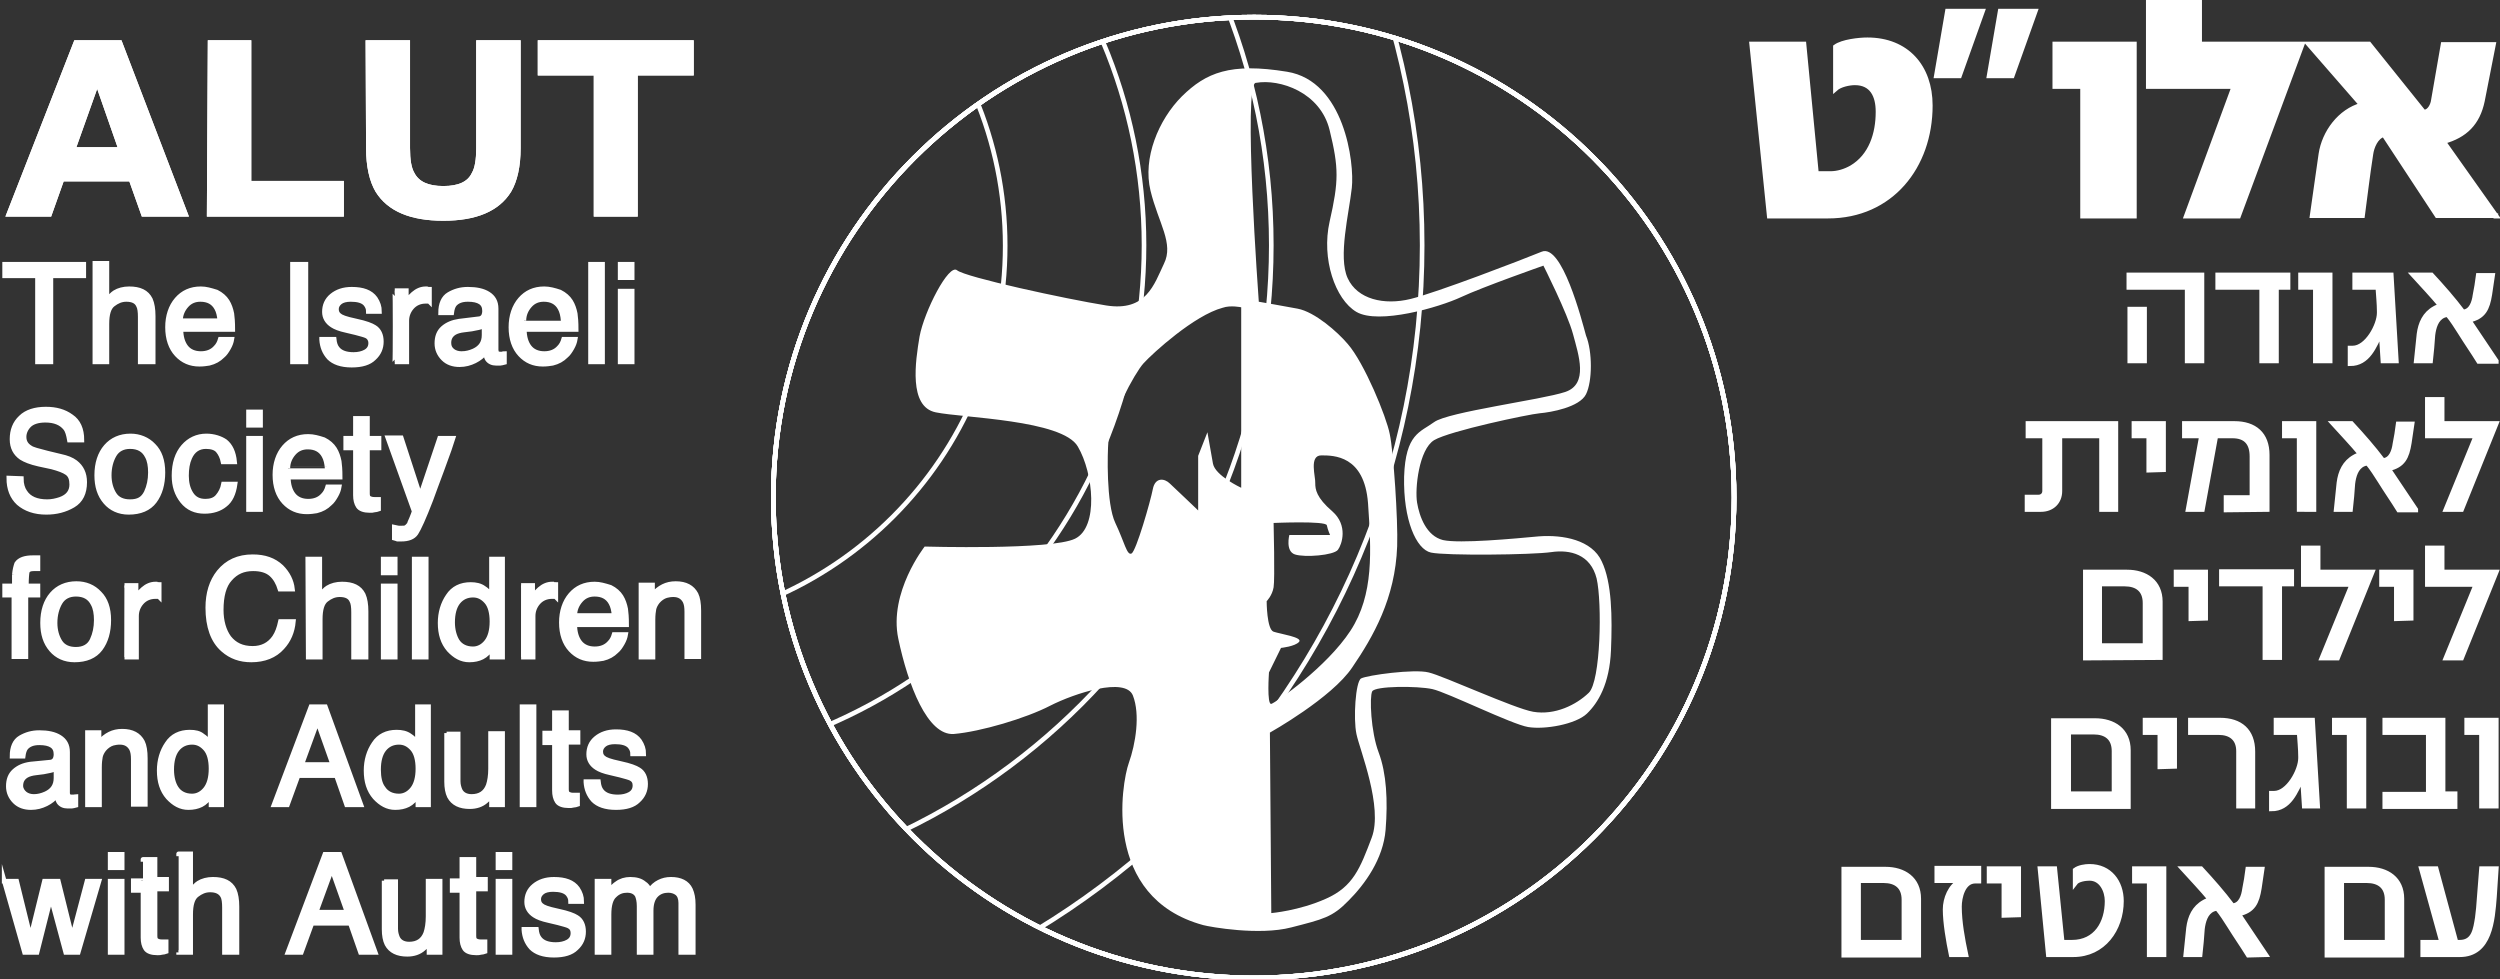
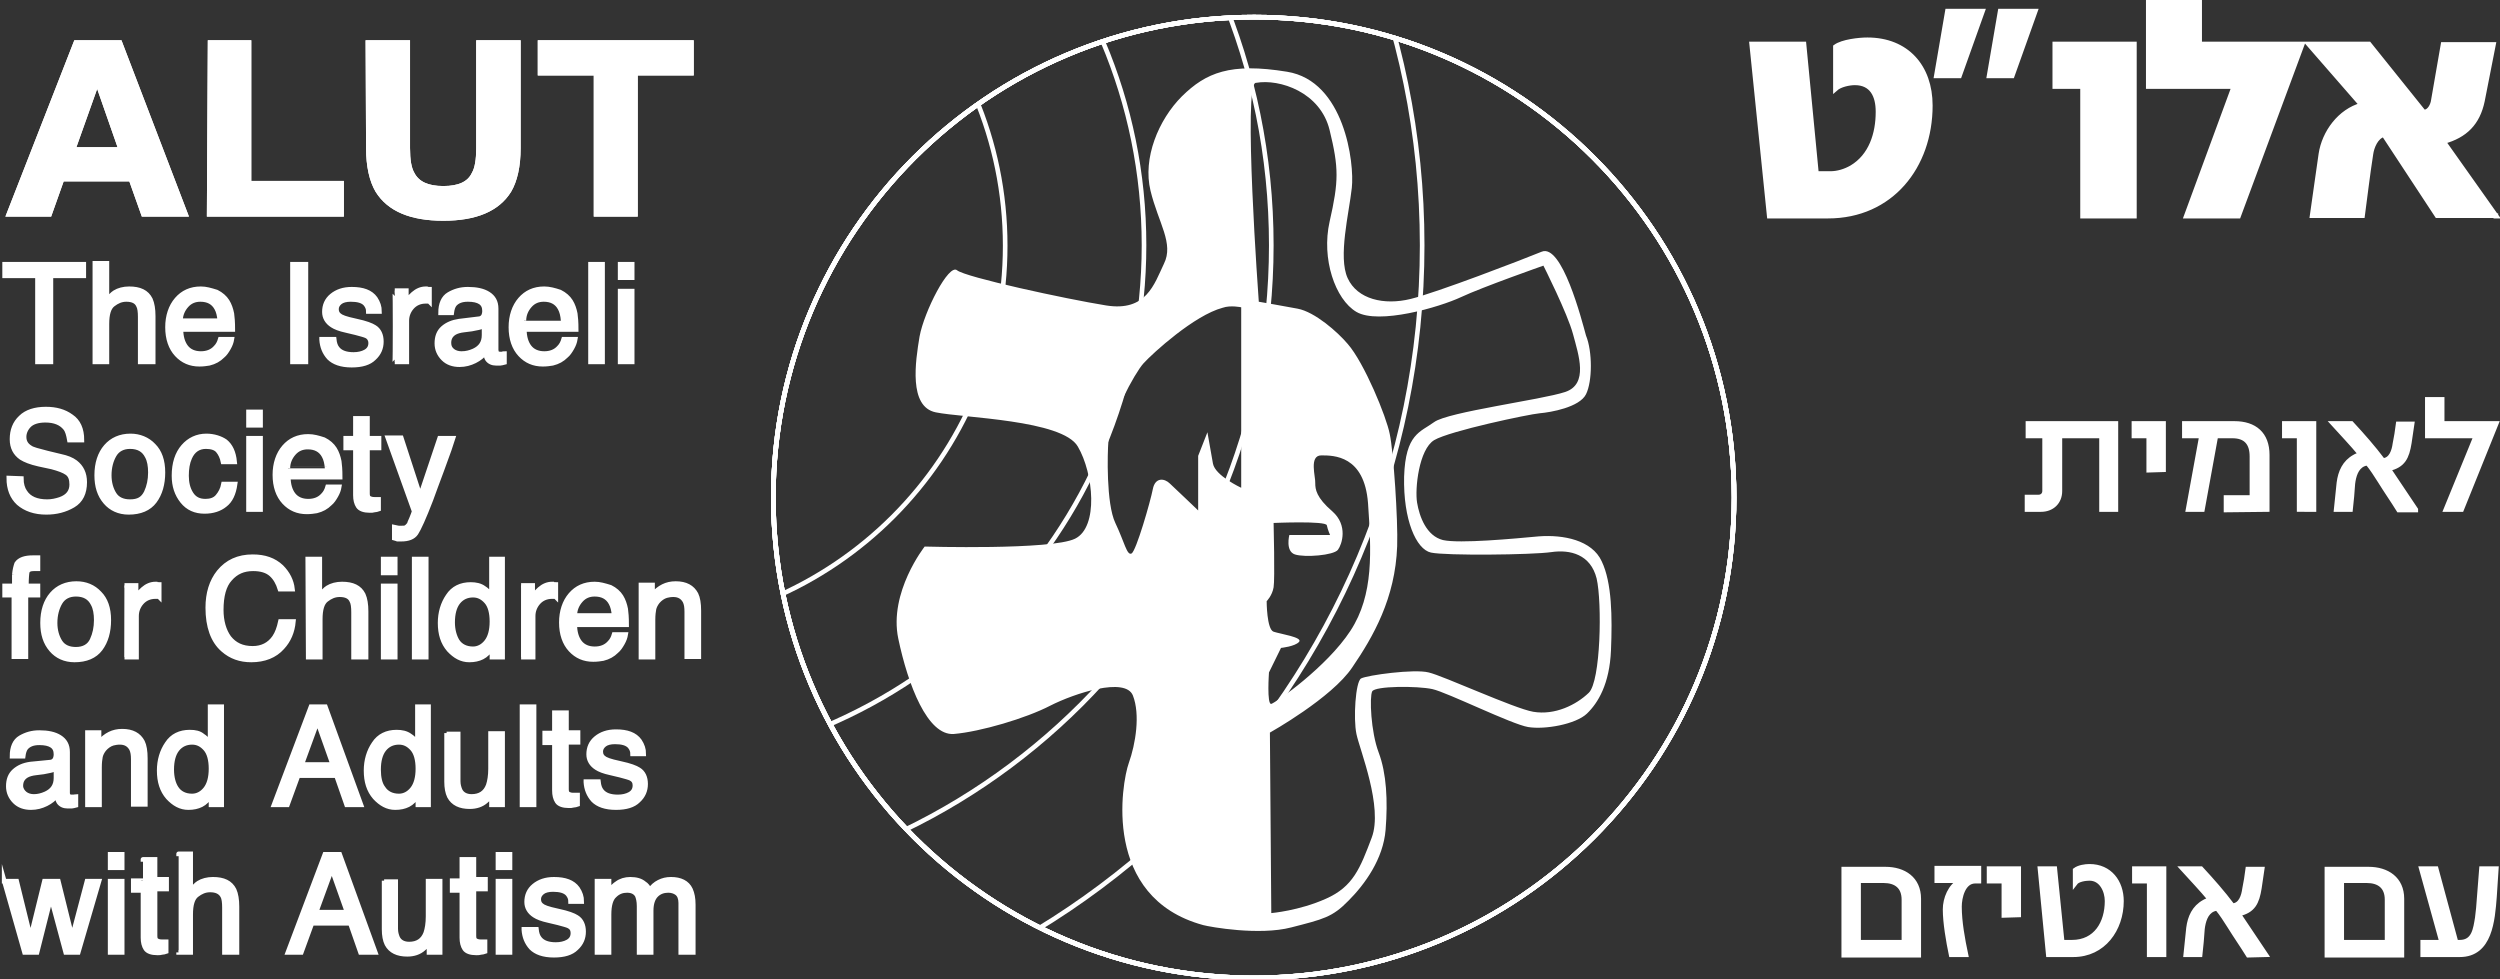
<svg xmlns="http://www.w3.org/2000/svg" xmlns:xlink="http://www.w3.org/1999/xlink" id="Layer_1" x="0px" y="0px" viewBox="0 0 540.2 211.6" style="enable-background:new 0 0 540.2 211.6;" xml:space="preserve">
  <rect x="0" y="0" width="540.2" height="211.6" fill="#333333" stroke="none" />
  <style type="text/css">
	.st0{fill:#FFFFFF;stroke:#FFFFFF;stroke-miterlimit:10;}
	.st1{fill:#FFFFFF;stroke:#FFFFFF;stroke-miterlimit:11.797;}
	.st2{clip-path:url(#SVGID_2_);fill:none;stroke:#FFFFFF;stroke-miterlimit:10;}
	.st3{clip-path:url(#SVGID_4_);fill:none;stroke:#FFFFFF;stroke-miterlimit:10;}
	.st4{clip-path:url(#SVGID_6_);fill:none;stroke:#FFFFFF;stroke-miterlimit:10;}
	.st5{clip-path:url(#SVGID_8_);fill:none;stroke:#FFFFFF;stroke-miterlimit:10;}
	.st6{clip-path:url(#SVGID_10_);fill:none;stroke:#FFFFFF;stroke-miterlimit:10;}
	.st7{fill:#FFFFFF;}
</style>
  <g>
    <g>
      <path class="st0" d="M539.4,187.7h-3.2l-0.5,6.4c-0.1,1.4-0.2,2.8-0.4,4.2c-0.4,2.4-0.7,5.3-3.8,5.3h-0.8l-4.3-15.9h-3.2l4.4,15.9    h-4.1v2.7h8c6.6,0,7.1-7.5,7.5-12.5L539.4,187.7z M515.8,203.6h-9.8v-13.3h5.4c2.7,0,4.4,1.3,4.4,4.1V203.6z M519,206.3v-12.1    c0-4.3-3.2-6.4-7.2-6.4h-9v18.6H519V206.3z M489.6,206.3l-5.9-8.8c3.2-0.7,4-2.5,4.5-5.6c0.2-1.4,0.4-2.8,0.6-4.1h-3.1    c-0.2,1.5-0.4,2.9-0.7,4.3c-0.2,1.5-0.8,3.5-2.6,3.6c-2.1-2.8-4.4-5.4-6.8-8h-4c2,2.2,4.1,4.4,6,6.7c-0.4,0.1-1,0.3-1.3,0.5    c-2.2,1.2-3.1,3.3-3.4,5.6c-0.2,1.9-0.4,3.9-0.6,5.8h3.1c0.2-1.9,0.4-3.8,0.5-5.6c0.2-1.6,0.7-3.5,2.3-4.2    c0.2-0.1,0.6-0.2,0.9-0.2c1,1.2,1.8,2.5,2.7,3.9c1.3,2.1,2.7,4.1,4,6.2L489.6,206.3L489.6,206.3z M467.6,206.3v-18.6h-6.4v2.7h3.2    v15.9L467.6,206.3L467.6,206.3z M458.4,194.7c0-4.1-2.5-7.5-6.9-7.5c-0.9,0-2.3,0.2-3.1,0.8v2.8c0.6-0.8,2.3-1,3.1-1    c2.6,0,3.8,2.7,3.8,4.9c0,4.7-2.4,8.9-7.6,8.9h-2.1l-1.6-15.9h-3.2l1.8,18.6h5.4C454.5,206.3,458.4,200.8,458.4,194.7     M436.2,197.7v-10h-6.4v2.7h3.2v7.4L436.2,197.7L436.2,197.7z M427.6,190.3v-2.7h-9.1v2.7h5.1c-2.2,1.1-3.3,3.9-3.3,6.2    c0,2.9,0.7,6.9,1.3,9.8h3.2c-0.7-3.3-1.4-7.1-1.4-10.4c0-2,0.8-5.5,3.4-5.5h0.8V190.3z M411.4,203.6h-9.8v-13.3h5.4    c2.7,0,4.4,1.3,4.4,4.1V203.6z M414.6,206.3v-12.1c0-4.3-3.2-6.4-7.2-6.4h-9v18.6h16.2V206.3z" />
-       <path class="st0" d="M539.4,174.2v-18.6H533v2.7h3.2v15.9L539.4,174.2L539.4,174.2z M530.5,174.2v-2.7h-2.6v-15.9h-12.6v2.7h9.4    v13.3h-9.4v2.7h15.2V174.2z M510.8,174.2v-18.6h-6.4v2.7h3.2v15.9L510.8,174.2L510.8,174.2z M500.8,174.2l-1.1-18.6h-7.9v2.7h5    c0.1,1.7,0.3,3.5,0.3,5.2v0.3c0,2.7-2.7,7.6-5.7,7.6h-0.6v3.4c3.9,0,5.3-3.8,6.7-6.8l0.4,6.2L500.8,174.2L500.8,174.2z     M486.8,174.2v-11.8c0-4.5-2.7-6.8-7.1-6.8h-6.4v2.7h6.1c2.6,0,4.3,1.3,4.3,4v11.9L486.8,174.2L486.8,174.2z M469.9,165.6v-10    h-6.4v2.7h3.2v7.4L469.9,165.6L469.9,165.6z M456.8,171.5H447v-13.3h5.4c2.7,0,4.4,1.3,4.4,4.1V171.5z M459.9,174.2v-12.1    c0-4.3-3.2-6.4-7.2-6.4h-9v18.6h16.2V174.2z" />
-       <path class="st0" d="M539.4,123.6h-11.7v-5.2h-3.2v7.9H535l-6.5,15.9h3.4L539.4,123.6z M521,133.6v-10h-6.4v2.7h3.2v7.4L521,133.6    L521,133.6z M512.6,123.6h-11.7v-5.2h-3.2v7.9h10.5l-6.5,15.9h3.4L512.6,123.6z M495.2,126.2v-2.7H480v2.7h9.4v15.9h3.2v-15.9    H495.2z M476.6,133.6v-10h-6.4v2.7h3.2v7.4L476.6,133.6L476.6,133.6z M463.5,139.5h-9.8v-13.3h5.4c2.7,0,4.4,1.3,4.4,4.1V139.5z     M466.8,142.1V130c0-4.3-3.2-6.4-7.2-6.4h-9v18.6L466.8,142.1L466.8,142.1z" />
      <path class="st0" d="M539.4,91.5h-11.7v-5.2h-3.2v7.9H535l-6.5,15.9h3.4L539.4,91.5z M522,110.1l-5.9-8.8c3.2-0.7,4-2.5,4.5-5.6    c0.2-1.4,0.4-2.8,0.6-4.1h-3c-0.2,1.5-0.4,2.9-0.7,4.3c-0.2,1.5-0.8,3.5-2.6,3.6c-2.1-2.8-4.4-5.4-6.8-8h-4c2,2.2,4.1,4.4,6,6.7    c-0.4,0.1-1,0.3-1.3,0.5c-2.2,1.2-3.1,3.3-3.4,5.6c-0.2,1.9-0.4,3.9-0.6,5.8h3.1c0.2-1.9,0.4-3.8,0.5-5.6c0.2-1.6,0.7-3.5,2.3-4.2    c0.2-0.1,0.6-0.2,0.9-0.2c1,1.2,1.8,2.5,2.7,3.9c1.3,2.1,2.7,4.1,4,6.2h3.7V110.1z M500,110.1V91.5h-6.4v2.7h3.2v15.9    C496.9,110.1,500,110.1,500,110.1z M489.9,110.1V98.3c0-4.5-2.7-6.8-7.1-6.8H472v2.7h3.7l-2.9,15.9h3.1l2.9-15.9h3.6    c2.9,0,4.2,1.6,4.2,4.4v8.9H481v2.7L489.9,110.1L489.9,110.1z M467.5,101.5v-10h-6.4v2.7h3.2v7.4L467.5,101.5L467.5,101.5z     M457.2,110.1V91.5h-19v2.7h3.6v11.9c0,0.8-0.6,1.3-1.3,1.3H438v2.7h3c2.4,0,4.1-1.6,4.1-4V94.2h9v15.9H457.2z" />
-       <path class="st0" d="M539.4,78l-5.9-8.8c3.2-0.7,4-2.5,4.5-5.6c0.2-1.4,0.4-2.8,0.6-4.1h-3.1c-0.2,1.5-0.4,2.9-0.7,4.3    c-0.2,1.5-0.8,3.5-2.6,3.6c-2.1-2.8-4.4-5.4-6.8-8h-4c2,2.2,4.1,4.4,6,6.7c-0.4,0.1-1,0.3-1.3,0.5c-2.2,1.2-3.1,3.3-3.4,5.6    c-0.2,1.9-0.4,3.9-0.6,5.8h3.1c0.2-1.9,0.4-3.8,0.5-5.6c0.2-1.6,0.7-3.5,2.3-4.2c0.2-0.1,0.6-0.2,0.9-0.2c1,1.2,1.8,2.5,2.7,3.9    c1.3,2.1,2.7,4.1,4,6.2h3.8V78z M517.8,78l-1.1-18.6h-7.9v2.7h5c0.1,1.7,0.3,3.5,0.3,5.2v0.3c0,2.7-2.7,7.6-5.7,7.6h-0.6v3.4    c3.9,0,5.3-3.8,6.7-6.8l0.4,6.2H517.8z M503.5,78V59.4h-6.4v2.7h3.2V78H503.5z M494.4,62.1v-2.7h-15.2v2.7h9.5V78h3.2V62.1H494.4z     M463.4,66.8h-3.2V78h3.2V66.8z M475.8,78V59.4H460v2.7h12.6V78H475.8z" />
      <path class="st0" d="M539.4,46.7L528,30.6c4.7-1.3,7.4-4,8.4-8.8c0.8-4.1,1.6-8.1,2.4-12.2h-10.9l-2.1,12.1    c-0.1,0.9-0.8,2.5-2,2.5h-0.1L511.9,9.5h-13.1l11.5,13.2c-4.7,1.3-8.1,5.9-8.8,10.6c-0.6,4.5-1.3,8.8-1.9,13.3h10.9    c0.6-4.5,1.1-8.8,1.8-13.3c0.2-1.5,1.1-3.8,2.8-4.2l11.5,17.5h12.7V46.7z M497.5,9.5h-22.2V0.3h-11.1v18.4h18.5l-10.3,28h11.3    L497.5,9.5z M461.2,46.7V9.5H444v9.2h6v28H461.2z M428.4,2.4h-7.6l-2.4,14h5L428.4,2.4z M439.8,2.4h-7.6l-2.4,14h5L439.8,2.4z     M417.1,22.8c0-8.4-5.1-14.2-13.6-14.2c-1.8,0-5.4,0.4-6.9,1.5v9.1c1-0.9,3-1.3,4.2-1.3c3.7,0,5,2.8,5,6.2v0.1    c0,4.7-1.5,9.5-5.7,12c-1.4,0.8-3,1.3-4.6,1.3h-3l-2.7-28h-11.3l3.8,37.2H395C408.6,46.7,417.1,36,417.1,22.8" />
      <path class="st0" d="M129,205.8h2.6v-8.2c0-2,0.4-3.4,1.2-4.1c0.8-0.8,1.7-1.1,2.7-1.1c1.1,0,1.8,0.4,2.2,1.1    c0.2,0.5,0.4,1.2,0.4,2.3v10h2.6v-9c0-1.6,0.4-2.7,1.1-3.4c0.7-0.7,1.6-1,2.6-1c0.7,0,1.4,0.2,1.9,0.6c0.5,0.4,0.8,1.1,0.8,2.1    v10.7h2.7v-10.3c0-1.4-0.2-2.4-0.6-3.3c-0.7-1.5-2.2-2.2-4.2-2.2c-1,0-1.8,0.2-2.6,0.6c-0.8,0.4-1.5,1-2,1.8    c-0.3-0.7-0.7-1.2-1.2-1.5c-0.7-0.6-1.7-0.9-3-0.9c-1.1,0-2.1,0.3-2.9,0.9c-0.5,0.3-1.1,0.9-1.7,1.7v-2.2H129V205.8z M113.2,200.9    c0.1,1.5,0.6,2.8,1.6,3.9c1,1,2.6,1.6,4.9,1.6c2.2,0,3.8-0.5,4.8-1.5c1.1-1,1.6-2.2,1.6-3.6c0-1.4-0.5-2.5-1.5-3.1    c-0.6-0.4-1.9-0.9-3.8-1.3l-1.7-0.4c-0.8-0.2-1.3-0.4-1.7-0.6c-0.7-0.4-1-0.9-1-1.6c0-0.6,0.3-1.1,0.8-1.5s1.3-0.6,2.3-0.6    c1.5,0,2.6,0.3,3.2,1c0.4,0.5,0.6,1,0.6,1.6h2.4c0-1-0.3-1.9-0.9-2.8c-1-1.4-2.7-2-5.1-2c-1.8,0-3.2,0.5-4.3,1.4    c-1.1,0.9-1.6,2.1-1.6,3.5c0,1.2,0.6,2.2,1.7,2.9c0.6,0.4,1.6,0.8,3,1.1l2.1,0.5c1.1,0.3,1.9,0.5,2.3,0.7c0.6,0.3,0.9,0.8,0.9,1.5    c0,0.9-0.4,1.5-1.1,1.9s-1.6,0.6-2.6,0.6c-1.6,0-2.8-0.4-3.5-1.3c-0.4-0.5-0.6-1.1-0.7-2h-2.7V200.9z M107.6,187.5h2.6v-2.9h-2.6    V187.5z M107.6,205.8h2.6v-15.4h-2.6V205.8z M99.8,190.3h-2.1v2.1h2.1v10.2c0,1,0.2,1.8,0.6,2.4c0.4,0.6,1.3,0.9,2.5,0.9    c0.4,0,0.7,0,1-0.1c0.3,0,0.6-0.1,0.9-0.2v-2.1c-0.2,0-0.4,0-0.5,0s-0.3,0-0.4,0c-0.5,0-0.8-0.1-1-0.2c-0.4-0.2-0.5-0.5-0.5-1.1    v-10.1h2.5V190h-2.5v-4.3h-2.6V190.3z M83,190.3v10.5c0,1.3,0.2,2.4,0.6,3.2c0.8,1.5,2.3,2.2,4.4,2.2c1.4,0,2.6-0.4,3.5-1.2    c0.5-0.4,0.9-0.9,1.2-1.5v2.3h2.4v-15.4h-2.6v7.6c0,1.5-0.2,2.7-0.5,3.6c-0.6,1.6-1.8,2.4-3.6,2.4c-1.2,0-2.1-0.5-2.5-1.4    c-0.2-0.5-0.4-1.1-0.4-1.9v-10.2H83V190.3z M62.2,205.8h2.9l2.3-6.3h8.3l2.2,6.3h3.2l-7.7-21.2h-3.2L62.2,205.8z M68.3,197.1    l3.4-9.3l3.3,9.3H68.3z M38.6,205.8h2.6v-8.2c0-2.1,0.4-3.5,1.3-4.2c0.9-0.7,1.8-1.1,2.9-1.1c1.3,0,2.2,0.4,2.7,1.3    c0.3,0.5,0.4,1.4,0.4,2.5v9.7h2.7v-9.9c0-1.5-0.2-2.7-0.6-3.6c-0.8-1.6-2.3-2.3-4.6-2.3c-1.2,0-2.3,0.3-3.1,0.8    c-0.5,0.3-1,0.9-1.7,1.6v-7.9h-2.6C38.6,184.5,38.6,205.8,38.6,205.8z M30.9,190.3h-2.1v2.1h2.1v10.2c0,1,0.2,1.8,0.6,2.4    c0.4,0.6,1.3,0.9,2.5,0.9c0.4,0,0.7,0,1-0.1c0.3,0,0.6-0.1,0.9-0.2v-2.1c-0.2,0-0.4,0-0.5,0s-0.3,0-0.4,0c-0.5,0-0.8-0.1-1-0.2    c-0.4-0.2-0.5-0.5-0.5-1.1v-10.1H36V190h-2.5v-4.3h-2.6C30.9,185.7,30.9,190.3,30.9,190.3z M23.8,187.5h2.6v-2.9h-2.6V187.5z     M23.8,205.8h2.6v-15.4h-2.6V205.8z M0.9,190.3l4.4,15.5H8l3-11.9l3.2,11.9h2.7l4.5-15.4h-2.6l-3.2,12.1l-3-12.1H9.6l-3,12.2    l-3-12.2H0.9V190.3z" />
      <path class="st0" d="M126.6,169c0.1,1.5,0.6,2.8,1.6,3.9c1,1,2.6,1.6,4.9,1.6c2.2,0,3.8-0.5,4.8-1.5c1.1-1,1.6-2.2,1.6-3.6    c0-1.4-0.5-2.5-1.5-3.1c-0.6-0.4-1.9-0.9-3.8-1.3l-1.7-0.4c-0.8-0.2-1.3-0.4-1.7-0.6c-0.7-0.4-1-0.9-1-1.6c0-0.6,0.3-1.1,0.8-1.5    s1.3-0.6,2.3-0.6c1.5,0,2.6,0.3,3.2,1c0.4,0.5,0.6,1,0.6,1.6h2.4c0-1-0.3-1.9-0.9-2.8c-1-1.4-2.7-2-5.1-2c-1.8,0-3.2,0.5-4.3,1.4    c-1.1,0.9-1.6,2.1-1.6,3.5c0,1.2,0.6,2.2,1.7,2.9c0.6,0.4,1.6,0.8,3,1.1l2.1,0.5c1.1,0.3,1.9,0.5,2.3,0.7c0.6,0.3,0.9,0.8,0.9,1.5    c0,0.9-0.4,1.5-1.1,1.9c-0.7,0.4-1.6,0.6-2.6,0.6c-1.6,0-2.8-0.4-3.5-1.3c-0.4-0.5-0.6-1.1-0.7-2h-2.7V169z M119.8,158.4h-2.1v2.1    h2.1v10.3c0,1,0.2,1.8,0.6,2.4c0.4,0.6,1.3,0.9,2.5,0.9c0.4,0,0.7,0,1-0.1c0.3,0,0.6-0.1,0.9-0.2v-2c-0.2,0-0.4,0-0.5,0    s-0.3,0-0.4,0c-0.5,0-0.8-0.1-1-0.2c-0.4-0.2-0.5-0.5-0.5-1.1v-10.1h2.5v-2.1h-2.5V154h-2.6V158.4z M112.8,173.9h2.6v-21.2h-2.6    V173.9z M96.5,158.4v10.5c0,1.3,0.2,2.4,0.6,3.2c0.8,1.5,2.3,2.2,4.4,2.2c1.4,0,2.6-0.4,3.5-1.2c0.5-0.4,0.9-0.9,1.2-1.5v2.3h2.4    v-15.4H106v7.6c0,1.5-0.2,2.7-0.5,3.6c-0.6,1.6-1.8,2.4-3.6,2.4c-1.2,0-2.1-0.5-2.5-1.4c-0.2-0.5-0.4-1.1-0.4-1.9v-10.2h-2.5    V158.4z M85.7,158.2c-2.1,0-3.8,0.8-4.9,2.5c-1.1,1.6-1.7,3.6-1.7,5.8c0,2.4,0.6,4.3,1.9,5.8c1.3,1.4,2.7,2.2,4.4,2.2    c1.1,0,2-0.2,2.8-0.6c0.8-0.4,1.5-1.1,2.1-2.1v2.1h2.3v-21.2h-2.4v7.8c-0.6-0.7-1.1-1.2-1.6-1.5C87.8,158.4,86.8,158.2,85.7,158.2     M81.8,166.3c0-1.9,0.4-3.4,1.2-4.4c0.8-1,1.9-1.5,3.2-1.5c1.2,0,2.1,0.5,2.9,1.4s1.2,2.4,1.2,4.3c0,1.9-0.4,3.4-1.2,4.4    c-0.8,1-1.8,1.5-2.9,1.5c-1.5,0-2.7-0.6-3.4-1.7C82.1,169.4,81.8,168,81.8,166.3 M59.2,173.9h2.9l2.3-6.3h8.3l2.2,6.3H78    l-7.7-21.2h-3.1L59.2,173.9z M65.2,165.2l3.4-9.3l3.3,9.3H65.2z M41,158.2c-2.1,0-3.8,0.8-4.9,2.5c-1.1,1.6-1.7,3.6-1.7,5.8    c0,2.4,0.6,4.3,1.9,5.8c1.3,1.4,2.7,2.2,4.4,2.2c1.1,0,2-0.2,2.8-0.6c0.8-0.4,1.5-1.1,2.1-2.1v2.1h2.3v-21.2h-2.5v7.8    c-0.6-0.7-1.1-1.2-1.6-1.5C43.1,158.4,42.2,158.2,41,158.2 M37.1,166.3c0-1.9,0.4-3.4,1.2-4.4s1.9-1.5,3.2-1.5    c1.2,0,2.1,0.5,2.9,1.4c0.8,0.9,1.2,2.4,1.2,4.3c0,1.9-0.4,3.4-1.2,4.4s-1.8,1.5-2.9,1.5c-1.5,0-2.7-0.6-3.4-1.7    C37.5,169.4,37.1,168,37.1,166.3 M18.9,173.9h2.6v-8.1c0-1,0.1-1.8,0.2-2.3s0.4-1.1,0.8-1.6c0.5-0.6,1.2-1.1,1.9-1.3    c0.4-0.1,0.9-0.2,1.5-0.2c1.2,0,2,0.5,2.5,1.4c0.3,0.6,0.4,1.3,0.4,2.3v9.7h2.6v-9.9c0-1.6-0.2-2.8-0.6-3.6    c-0.8-1.5-2.2-2.3-4.4-2.3c-1,0-1.9,0.2-2.7,0.6c-0.8,0.4-1.6,1-2.3,1.9v-2.2h-2.5V173.9z M6.6,165.1c-1.5,0.2-2.6,0.7-3.5,1.5    s-1.3,1.9-1.3,3.3c0,1.3,0.5,2.4,1.4,3.3c0.9,0.9,2.1,1.3,3.5,1.3c1.2,0,2.3-0.3,3.3-0.8s1.7-1.1,2.3-1.8c0.1,0.6,0.2,1.1,0.4,1.4    c0.4,0.6,1.1,0.9,1.9,0.9c0.4,0,0.7,0,0.9,0s0.5-0.1,0.9-0.2v-1.9c-0.2,0-0.3,0.1-0.5,0.1c-0.1,0-0.3,0-0.4,0    c-0.4,0-0.6-0.1-0.7-0.2c-0.1-0.2-0.2-0.4-0.2-0.6v-8.9c0-1.5-0.6-2.5-1.7-3.2s-2.6-1-4.4-1c-1.6,0-2.9,0.4-4.1,1.1    c-1.2,0.7-1.8,2.1-1.8,4h2.4c0.1-0.8,0.3-1.4,0.6-1.8c0.6-0.7,1.5-1.1,2.9-1.1c1.2,0,2.1,0.2,2.7,0.6c0.6,0.4,0.9,1,0.9,1.9    c0,0.4-0.1,0.8-0.2,1c-0.2,0.4-0.6,0.7-1.2,0.7L6.6,165.1z M4.5,169.8c0-1,0.4-1.7,1.2-2.2c0.5-0.3,1.2-0.5,2.1-0.6l1.6-0.2    c0.5-0.1,1-0.2,1.5-0.3s0.9-0.3,1.2-0.5v2.1c0,1.6-0.7,2.7-2.2,3.4c-0.9,0.4-1.7,0.6-2.6,0.6c-0.7,0-1.4-0.2-1.9-0.6    S4.5,170.5,4.5,169.8" />
      <path class="st0" d="M138.5,142h2.6v-8.1c0-1,0.1-1.8,0.2-2.3c0.1-0.5,0.4-1.1,0.8-1.6c0.5-0.6,1.2-1.1,1.9-1.3    c0.4-0.1,0.9-0.2,1.5-0.2c1.2,0,2,0.5,2.5,1.4c0.3,0.6,0.4,1.3,0.4,2.3v9.7h2.6V132c0-1.6-0.2-2.8-0.6-3.6    c-0.8-1.5-2.2-2.3-4.4-2.3c-1,0-1.9,0.2-2.7,0.6s-1.6,1-2.3,1.9v-2.2h-2.5V142z M124.2,133c0-1.3,0.5-2.4,1.3-3.3    c0.8-0.9,1.8-1.3,3-1.3c1.6,0,2.8,0.6,3.5,1.9c0.4,0.7,0.6,1.6,0.7,2.7L124.2,133L124.2,133z M128.5,126.2c-2.2,0-3.9,0.8-5.2,2.3    c-1.3,1.5-2,3.6-2,6c0,2.5,0.7,4.5,2,5.9s2.9,2.1,4.9,2.1c0.8,0,1.5-0.1,2.1-0.2c1.2-0.3,2.1-0.8,2.9-1.6c0.5-0.4,0.9-1,1.3-1.7    s0.6-1.3,0.7-1.9h-2.5c-0.2,0.7-0.5,1.3-1,1.8c-0.8,0.9-1.9,1.3-3.2,1.3c-1.4,0-2.5-0.5-3.2-1.4s-1.1-2.2-1.1-3.8h11.2    c0-1.6-0.1-2.7-0.2-3.4c-0.2-1-0.5-1.9-1-2.7s-1.3-1.5-2.3-2C130.6,126.5,129.6,126.2,128.5,126.2 M112.6,142h2.6v-8.9    c0-1.1,0.4-2.1,1.1-2.9c0.7-0.8,1.7-1.3,3-1.3c0.2,0,0.3,0,0.4,0s0.3,0,0.4,0.1v-2.7c-0.3,0-0.5,0-0.6-0.1c-0.1,0-0.2,0-0.2,0    c-1,0-1.9,0.4-2.7,1.1c-0.8,0.7-1.3,1.4-1.5,1.9v-2.7h-2.5C112.6,126.5,112.6,142,112.6,142z M101.7,126.3c-2.1,0-3.8,0.8-4.9,2.5    c-1.1,1.6-1.7,3.6-1.7,5.8c0,2.4,0.6,4.3,1.9,5.8c1.3,1.4,2.7,2.2,4.4,2.2c1.1,0,2-0.2,2.8-0.6c0.8-0.4,1.5-1.1,2.1-2.1v2.1h2.3    v-21.2h-2.4v7.8c-0.6-0.7-1.1-1.2-1.6-1.5C103.8,126.5,102.8,126.3,101.7,126.3 M97.8,134.5c0-1.9,0.4-3.4,1.2-4.4    c0.8-1,1.9-1.5,3.2-1.5c1.2,0,2.1,0.5,2.9,1.4s1.2,2.4,1.2,4.3c0,1.9-0.4,3.4-1.2,4.4s-1.8,1.5-2.9,1.5c-1.5,0-2.7-0.6-3.4-1.7    C98.2,137.5,97.8,136.1,97.8,134.5 M89.5,142h2.6v-21.2h-2.6V142z M82.8,123.8h2.6v-3h-2.6V123.8z M82.8,142h2.6v-15.4h-2.6V142z     M66.6,142h2.6v-8.2c0-2.1,0.4-3.5,1.3-4.2s1.8-1.1,2.9-1.1c1.3,0,2.2,0.4,2.6,1.3c0.3,0.5,0.4,1.4,0.4,2.5v9.7h2.7v-9.9    c0-1.5-0.2-2.7-0.6-3.6c-0.8-1.6-2.3-2.3-4.6-2.3c-1.2,0-2.3,0.3-3.1,0.8c-0.5,0.3-1,0.9-1.7,1.6v-7.8h-2.6L66.6,142L66.6,142z     M54.6,120.3c-3.1,0-5.5,1.1-7.3,3.3c-1.6,2-2.4,4.6-2.4,7.7c0,4.1,1.1,7.2,3.3,9.1c1.7,1.5,3.7,2.2,6.1,2.2    c2.8,0,5.1-0.9,6.7-2.7c1.4-1.5,2.2-3.4,2.4-5.6h-2.8c-0.3,1.4-0.7,2.5-1.3,3.4c-1.1,1.6-2.7,2.4-4.7,2.4c-2.3,0-3.9-0.8-5.1-2.3    c-1.1-1.5-1.7-3.6-1.7-6c0-3,0.6-5.3,1.9-6.7c1.3-1.5,2.9-2.2,5-2.2c1.7,0,3,0.4,3.9,1.2c0.9,0.8,1.5,1.9,1.9,3.2h2.7    c-0.2-1.8-1-3.4-2.4-4.8C59.2,121,57.2,120.3,54.6,120.3 M26.9,142h2.6v-8.9c0-1.1,0.4-2.1,1.1-2.9c0.7-0.8,1.7-1.3,3-1.3    c0.2,0,0.3,0,0.4,0c0.1,0,0.3,0,0.4,0.1v-2.7c-0.3,0-0.5,0-0.6-0.1c-0.1,0-0.2,0-0.2,0c-1,0-1.9,0.4-2.7,1.1    c-0.8,0.7-1.3,1.4-1.5,1.9v-2.7h-2.5C26.9,126.5,26.9,142,26.9,142z M16.5,126.1c-2.2,0-4,0.8-5.3,2.3s-2,3.6-2,6.2    c0,2.4,0.6,4.3,1.9,5.8c1.2,1.4,2.9,2.2,5,2.2c2.5,0,4.4-0.8,5.6-2.4s1.8-3.7,1.8-6.2c0-2.6-0.7-4.5-2-5.8    C20.2,126.8,18.5,126.1,16.5,126.1 M16.4,140.3c-1.5,0-2.7-0.5-3.4-1.6s-1.1-2.5-1.1-4.1c0-1.7,0.4-3.2,1.1-4.4    c0.7-1.2,1.9-1.8,3.4-1.8c1.8,0,3,0.7,3.7,2.1c0.5,0.9,0.7,2.1,0.7,3.5c0,1.6-0.3,3-0.9,4.3S18.1,140.3,16.4,140.3 M3.1,124.2v2.4    H1v2H3v13.3h2.6v-13.3h2.6v-2H5.7c0-1.7,0.1-2.7,0.2-3.1c0.2-0.4,0.6-0.6,1.4-0.6c0.1,0,0.2,0,0.3,0c0.1,0,0.3,0,0.6,0v-2.4    c-0.2,0-0.4,0-0.6,0s-0.3,0-0.5,0c-1.7,0-2.9,0.4-3.5,1.3C3.4,122.4,3.2,123.1,3.1,124.2" />
      <path class="st0" d="M90.8,107.2l-4.1-12.6h-2.9l5.7,15.9c-0.1,0.3-0.3,0.9-0.6,1.6c-0.3,0.7-0.5,1.1-0.5,1.2    c-0.2,0.2-0.3,0.4-0.6,0.6c-0.2,0.2-0.6,0.2-1.1,0.2c-0.2,0-0.3,0-0.5,0s-0.5-0.1-1-0.2v2.4c0.3,0.1,0.5,0.1,0.7,0.2    c0.2,0,0.5,0,0.8,0c1.5,0,2.6-0.4,3.2-1.3s1.7-3.3,3.2-7.2c0.6-1.7,1.4-3.8,2.4-6.5c1.3-3.5,2.1-5.8,2.4-6.8h-2.9L90.8,107.2z     M76.8,94.7h-2.1v2.1h2.1V107c0,1,0.2,1.8,0.6,2.4s1.3,0.9,2.5,0.9c0.4,0,0.7,0,1-0.1c0.3,0,0.6-0.1,0.9-0.2v-2.1    c-0.2,0-0.4,0-0.5,0s-0.3,0-0.4,0c-0.5,0-0.8-0.1-1-0.2c-0.4-0.2-0.5-0.5-0.5-1.1v-9.8h2.5v-2.1h-2.5v-4.3h-2.6V94.7z M62.2,101.2    c0-1.3,0.5-2.4,1.3-3.3s1.8-1.3,3-1.3c1.6,0,2.8,0.6,3.5,1.9c0.4,0.7,0.6,1.6,0.7,2.7C70.7,101.2,62.2,101.2,62.2,101.2z     M66.6,94.3c-2.2,0-3.9,0.8-5.2,2.3s-2,3.6-2,6c0,2.5,0.7,4.5,2,5.9s2.9,2.1,4.9,2.1c0.8,0,1.5-0.1,2.1-0.2    c1.2-0.3,2.1-0.8,2.9-1.6c0.5-0.4,0.9-1,1.3-1.7s0.6-1.3,0.7-1.9h-2.5c-0.2,0.7-0.5,1.3-1,1.8c-0.8,0.9-1.9,1.3-3.2,1.3    c-1.4,0-2.5-0.5-3.2-1.4s-1.1-2.2-1.1-3.8h11.2c0-1.6-0.1-2.7-0.2-3.4c-0.2-1-0.5-1.9-1-2.7c-0.5-0.8-1.3-1.5-2.3-2    C68.8,94.6,67.7,94.3,66.6,94.3 M53.7,91.9h2.6V89h-2.6V91.9z M53.7,110.1h2.6V94.7h-2.6V110.1z M44.6,94.2c-2,0-3.7,0.8-5,2.3    s-2,3.6-2,6.3c0,2.2,0.6,4,1.8,5.5s2.8,2.2,4.8,2.2c1.8,0,3.3-0.5,4.4-1.4c1.2-0.9,1.9-2.4,2.2-4.5h-2.5c-0.2,1.1-0.7,2-1.3,2.7    s-1.5,1-2.6,1c-1.4,0-2.4-0.5-3.1-1.6s-1-2.4-1-3.9s0.2-2.8,0.7-3.9c0.7-1.6,1.9-2.4,3.5-2.4c1.2,0,2.1,0.3,2.6,0.9    s0.9,1.4,1.1,2.4h2.5c-0.2-2.1-0.9-3.5-2-4.4C47.7,94.7,46.2,94.2,44.6,94.2 M28.2,94.2c-2.2,0-4,0.8-5.3,2.3    c-1.3,1.5-2,3.6-2,6.2c0,2.4,0.6,4.3,1.9,5.8c1.2,1.4,2.9,2.2,5,2.2c2.5,0,4.4-0.8,5.6-2.4s1.8-3.7,1.8-6.2c0-2.6-0.7-4.5-2-5.8    C31.9,94.9,30.1,94.2,28.2,94.2 M28.1,108.4c-1.5,0-2.7-0.5-3.4-1.6c-0.7-1.1-1.1-2.5-1.1-4.1c0-1.7,0.4-3.2,1.1-4.4    c0.7-1.2,1.9-1.8,3.4-1.8c1.8,0,3,0.7,3.7,2.1c0.5,0.9,0.7,2.1,0.7,3.5c0,1.6-0.3,3-0.9,4.3C30.9,107.8,29.9,108.4,28.1,108.4     M1.9,103.3c0,2.3,0.7,4.1,2.1,5.4c1.5,1.3,3.5,2,6,2c2.2,0,4.1-0.5,5.8-1.5s2.5-2.7,2.5-5c0-1.9-0.7-3.3-2-4.3    c-0.8-0.6-1.8-1-3.2-1.3l-2.9-0.7c-1.9-0.5-3.2-0.8-3.7-1.2c-0.8-0.5-1.3-1.2-1.3-2.3c0-0.9,0.4-1.8,1.1-2.5s1.9-1.1,3.5-1.1    c2,0,3.4,0.6,4.3,1.7c0.5,0.6,0.7,1.5,0.9,2.6h2.7c0-2.4-0.8-4.1-2.3-5.1c-1.5-1.1-3.3-1.6-5.5-1.6c-2.3,0-4.2,0.6-5.4,1.8    c-1.3,1.2-1.9,2.8-1.9,4.7c0,1.8,0.7,3.1,2,4c0.8,0.5,2,1,3.8,1.4l2.8,0.6c1.5,0.4,2.6,0.8,3.3,1.3s1,1.3,1,2.5    c0,1.5-0.8,2.6-2.5,3.2c-0.9,0.3-1.8,0.5-2.8,0.5c-2.3,0-3.9-0.7-4.8-2.1c-0.5-0.7-0.8-1.7-0.8-2.9L1.9,103.3L1.9,103.3z" />
      <path class="st0" d="M134,60h2.6v-2.9H134V60z M134,78.2h2.6V62.9H134V78.2z M127.6,78.2h2.6V57.1h-2.6V78.2z M113.2,69.3    c0-1.3,0.5-2.4,1.3-3.3s1.8-1.3,3-1.3c1.6,0,2.8,0.6,3.5,1.9c0.4,0.7,0.6,1.6,0.7,2.7C121.7,69.3,113.2,69.3,113.2,69.3z     M117.6,62.4c-2.2,0-3.9,0.8-5.2,2.3c-1.3,1.5-2,3.6-2,6c0,2.5,0.7,4.5,2,5.9s2.9,2.1,4.9,2.1c0.8,0,1.5-0.1,2.1-0.2    c1.2-0.3,2.1-0.8,2.9-1.6c0.5-0.4,0.9-1,1.3-1.7s0.6-1.3,0.7-1.9h-2.5c-0.2,0.7-0.5,1.3-1,1.8c-0.8,0.9-1.9,1.3-3.2,1.3    c-1.4,0-2.5-0.5-3.2-1.4s-1.1-2.2-1.1-3.8h11.2c0-1.6-0.1-2.7-0.2-3.4c-0.2-1-0.5-1.9-1-2.7c-0.5-0.8-1.3-1.5-2.3-2    C119.8,62.7,118.7,62.4,117.6,62.4 M99.2,69.4c-1.4,0.2-2.6,0.7-3.5,1.5s-1.3,1.9-1.3,3.3c0,1.3,0.5,2.4,1.4,3.3s2.1,1.3,3.5,1.3    c1.2,0,2.3-0.3,3.3-0.8s1.7-1.1,2.3-1.8c0.1,0.6,0.2,1.1,0.4,1.4c0.4,0.6,1.1,0.9,1.9,0.9c0.4,0,0.7,0,0.9,0    c0.2,0,0.5-0.1,0.9-0.2v-1.9c-0.2,0-0.3,0-0.5,0.1c-0.1,0-0.3,0-0.4,0c-0.4,0-0.6-0.1-0.7-0.2s-0.2-0.5-0.2-0.7v-8.9    c0-1.5-0.6-2.5-1.7-3.2s-2.6-1-4.4-1c-1.6,0-2.9,0.4-4.1,1.1c-1.2,0.7-1.8,2.1-1.8,4h2.4c0.1-0.8,0.3-1.4,0.6-1.8    c0.6-0.7,1.5-1.1,2.9-1.1c1.2,0,2.1,0.2,2.7,0.6s0.9,1,0.9,1.9c0,0.4-0.1,0.8-0.2,1c-0.2,0.4-0.6,0.7-1.2,0.7L99.2,69.4z M97,74.1    c0-1,0.4-1.7,1.2-2.2c0.5-0.3,1.2-0.5,2.1-0.6l1.6-0.2c0.5-0.1,1-0.2,1.5-0.3s0.9-0.3,1.2-0.5v2.1c0,1.6-0.7,2.7-2.2,3.4    c-0.9,0.4-1.7,0.6-2.7,0.6c-0.7,0-1.4-0.2-1.9-0.6S97,74.9,97,74.1 M85.3,78.2h2.6v-8.9c0-1.1,0.4-2.1,1.1-2.9s1.7-1.3,3-1.3    c0.2,0,0.3,0,0.4,0s0.3,0,0.4,0.1v-2.7c-0.3,0-0.5,0-0.6-0.1c-0.1,0-0.2,0-0.2,0c-1,0-1.9,0.4-2.7,1.1c-0.8,0.7-1.3,1.4-1.5,1.9    v-2.6h-2.5C85.4,62.8,85.4,78.2,85.3,78.2z M69.5,73.4c0.1,1.5,0.6,2.8,1.6,3.9c1,1,2.6,1.6,4.9,1.6c2.2,0,3.8-0.5,4.8-1.5    c1.1-1,1.6-2.2,1.6-3.6s-0.5-2.5-1.5-3.1c-0.6-0.4-1.9-0.9-3.8-1.3L75.4,69c-0.8-0.2-1.3-0.4-1.7-0.6c-0.7-0.4-1-0.9-1-1.6    c0-0.6,0.3-1.1,0.8-1.5s1.3-0.6,2.3-0.6c1.5,0,2.6,0.3,3.2,1c0.4,0.5,0.6,1,0.6,1.6H82c0-1-0.3-1.9-0.9-2.8c-1-1.4-2.7-2-5.1-2    c-1.8,0-3.2,0.5-4.3,1.4c-1.1,0.9-1.6,2.1-1.6,3.5c0,1.2,0.6,2.2,1.7,2.9c0.6,0.4,1.6,0.8,3,1.1l2.1,0.5c1.1,0.3,1.9,0.5,2.3,0.7    c0.6,0.3,0.9,0.9,0.9,1.5c0,0.9-0.4,1.5-1.1,1.9s-1.6,0.6-2.6,0.6c-1.6,0-2.8-0.4-3.5-1.3c-0.4-0.5-0.6-1.1-0.7-2h-2.7V73.4z     M63.2,78.2h2.9V57.1h-2.9V78.2z M39,69.3c0-1.3,0.5-2.4,1.3-3.3s1.8-1.3,3-1.3c1.6,0,2.8,0.6,3.5,1.9c0.4,0.7,0.6,1.6,0.7,2.7    C47.5,69.3,39,69.3,39,69.3z M43.4,62.4c-2.2,0-3.9,0.8-5.2,2.3c-1.3,1.5-2,3.6-2,6c0,2.5,0.7,4.5,2,5.9s2.9,2.1,4.9,2.1    c0.8,0,1.5-0.1,2.1-0.2c1.2-0.3,2.1-0.8,2.9-1.6c0.5-0.4,0.9-1,1.3-1.7c0.4-0.7,0.6-1.3,0.7-1.9h-2.5c-0.2,0.7-0.5,1.3-1,1.8    c-0.8,0.9-1.9,1.3-3.2,1.3c-1.4,0-2.5-0.5-3.2-1.4s-1.1-2.2-1.1-3.8h11.2c0-1.6-0.1-2.7-0.2-3.4c-0.2-1-0.5-1.9-1-2.7    c-0.5-0.8-1.3-1.5-2.3-2C45.5,62.7,44.5,62.4,43.4,62.4 M20.5,78.2h2.6V70c0-2.1,0.4-3.5,1.3-4.2s1.8-1.1,2.9-1.1    c1.3,0,2.2,0.4,2.6,1.3c0.3,0.5,0.4,1.4,0.4,2.5v9.7h2.8v-9.9c0-1.5-0.2-2.7-0.6-3.6c-0.8-1.6-2.3-2.3-4.6-2.3    c-1.2,0-2.3,0.3-3.1,0.8c-0.5,0.3-1,0.9-1.7,1.6v-7.9h-2.6V78.2z M1,57.1v2.5h7.1v18.6H11V59.6h7.1v-2.5H1z" />
      <path class="st0" d="M116.7,9.2v6.6h12.1v30.5h8.5V15.8h12.1V9.2H116.7z M79.6,32c0,3.9,0.7,7,2,9.2c2.5,4,7.2,6,14.2,6    s11.7-2,14.2-6c1.3-2.2,2-5.3,2-9.2V9.2h-8.6V32c0,2.5-0.3,4.4-1,5.6c-1,2.1-3.2,3.1-6.6,3.1s-5.6-1-6.7-3.1c-0.7-1.2-1-3-1-5.6    V9.2h-8.6L79.6,32L79.6,32z M45.2,46.3h28.6v-6.7H53.8V9.2h-8.4L45.2,46.3L45.2,46.3z M1.9,46.3h8.8l2.7-7.6h14.9l2.7,7.6h9.1    L25.9,9.2h-9.5L1.9,46.3z M21,17.7l5.1,14.6H15.8L21,17.7z" />
      <path class="st1" d="M116.7,9.2v6.6h12.1v30.5h8.5V15.8h12.1V9.2H116.7z M79.6,32c0,3.9,0.7,7,2,9.2c2.5,4,7.2,6,14.2,6    s11.7-2,14.2-6c1.3-2.2,2-5.3,2-9.2V9.2h-8.6V32c0,2.5-0.3,4.4-1,5.6c-1,2.1-3.2,3.1-6.6,3.1s-5.6-1-6.7-3.1c-0.7-1.2-1-3-1-5.6    V9.2h-8.6L79.6,32L79.6,32z M45.2,46.3h28.6v-6.7H53.8V9.2h-8.4L45.2,46.3L45.2,46.3z M1.9,46.3h8.8l2.7-7.6h14.9l2.7,7.6h9.1    L25.9,9.2h-9.5L1.9,46.3z M21,17.7l5.1,14.6H15.8L21,17.7z" />
    </g>
    <g>
      <g>
        <defs>
          <path id="SVGID_1_" d="M167.1,107.5c0,57.3,46.5,103.8,103.8,103.8s103.8-46.5,103.8-103.8S328.4,3.7,271,3.7      C213.6,3.7,167.1,50.2,167.1,107.5" />
        </defs>
        <clipPath id="SVGID_2_">
          <use xlink:href="#SVGID_1_" style="overflow:visible;" />
        </clipPath>
        <path class="st2" d="M134.4,307.8c140.7,0,254.8-114.1,254.8-254.8S275.1-201.7,134.4-201.7S-120.2-87.7-120.2,53     S-6.2,307.8,134.4,307.8" />
        <use xlink:href="#SVGID_1_" style="overflow:visible;fill:none;stroke:#FFFFFF;stroke-miterlimit:10;" />
      </g>
      <g>
        <defs>
          <path id="SVGID_3_" d="M167.1,107.5c0,57.3,46.5,103.8,103.8,103.8s103.8-46.5,103.8-103.8S328.4,3.7,271,3.7      C213.6,3.7,167.1,50.2,167.1,107.5" />
        </defs>
        <clipPath id="SVGID_4_">
          <use xlink:href="#SVGID_3_" style="overflow:visible;" />
        </clipPath>
        <path class="st3" d="M134.4,225.9c95.5,0,172.9-77.4,172.9-172.9S230-119.9,134.5-119.9S-38.3-42.4-38.3,53     C-38.3,148.5,39.1,225.9,134.4,225.9" />
        <use xlink:href="#SVGID_3_" style="overflow:visible;fill:none;stroke:#FFFFFF;stroke-miterlimit:10;" />
      </g>
      <g>
        <defs>
          <path id="SVGID_5_" d="M167.1,107.5c0,57.3,46.5,103.8,103.8,103.8s103.8-46.5,103.8-103.8S328.4,3.7,271,3.7      C213.6,3.7,167.1,50.2,167.1,107.5" />
        </defs>
        <clipPath id="SVGID_6_">
          <use xlink:href="#SVGID_5_" style="overflow:visible;" />
        </clipPath>
        <path class="st4" d="M134.4,193.3c77.5,0,140.3-62.8,140.3-140.3S211.9-87.3,134.4-87.3S-5.8-24.4-5.8,53     C-5.8,130.5,57.1,193.3,134.4,193.3" />
        <use xlink:href="#SVGID_5_" style="overflow:visible;fill:none;stroke:#FFFFFF;stroke-miterlimit:10;" />
      </g>
      <g>
        <defs>
          <path id="SVGID_7_" d="M167.1,107.5c0,57.3,46.5,103.8,103.8,103.8s103.8-46.5,103.8-103.8S328.4,3.7,271,3.7      C213.6,3.7,167.1,50.2,167.1,107.5" />
        </defs>
        <clipPath id="SVGID_8_">
          <use xlink:href="#SVGID_7_" style="overflow:visible;" />
        </clipPath>
        <path class="st5" d="M134.4,165.8c62.3,0,112.8-50.5,112.8-112.8S196.8-59.8,134.4-59.8S21.8-9.2,21.8,53     C21.8,115.3,72.2,165.8,134.4,165.8" />
        <use xlink:href="#SVGID_7_" style="overflow:visible;fill:none;stroke:#FFFFFF;stroke-miterlimit:10;" />
      </g>
      <g>
        <defs>
          <path id="SVGID_9_" d="M167.1,107.5c0,57.3,46.5,103.8,103.8,103.8s103.8-46.5,103.8-103.8S328.4,3.7,271,3.7      C213.6,3.7,167.1,50.2,167.1,107.5" />
        </defs>
        <clipPath id="SVGID_10_">
          <use xlink:href="#SVGID_9_" style="overflow:visible;" />
        </clipPath>
        <path class="st6" d="M134.4,135.9c45.8,0,82.8-37.1,82.8-82.8s-37.1-82.8-82.8-82.8S51.7,7.3,51.7,53S88.8,135.9,134.4,135.9" />
        <use xlink:href="#SVGID_9_" style="overflow:visible;fill:none;stroke:#FFFFFF;stroke-miterlimit:10;" />
      </g>
    </g>
    <g>
      <path class="st7" d="M268.2,66.4v39c0,0-5.6-2.6-6.1-5.2l-1.2-6.8l-2,5.1v11.8c0,0-4.8-4.6-6.1-5.8c-1.2-1.2-3.2-1.4-3.7,1.2    s-3.6,13.4-4.6,13.9s-1.5-2.4-3.5-6.6s-1.7-15.2-1.5-17.6c0.4-4.9,5.6-14.7,7.6-16.9c2-2.2,11-10.4,17.1-12    C265.9,65.9,268.2,66.4,268.2,66.4 M285.5,98.4c2.7,0,9.3,0,10.1,10.3c0.7,10.3,1.3,19.8-3.8,27.6c-5.1,7.8-16.1,15.5-17.1,15.8    c-1,0.2-0.5-6.8-0.5-6.8l2.6-5.3c0,0,3-0.3,3.9-1.3s-4-1.7-5.5-2.2s-1.5-6.6-1.5-6.6s1.2-1.2,1.5-3c0.3-1.7,0-13.9,0-13.9    s11.3-0.5,11.5,0.5s0.7,2.1,0.7,2.1h-8.8c0,0-0.9,3.5,1.2,4.2s8.4,0.2,9.3-1s2.2-5.3-1.2-8.3c-3.5-3-3.7-4.8-3.7-6.1    C284.3,103.1,282.8,98.4,285.5,98.4 M271.4,17.9c5.1-0.9,13.9,2,15.9,10.2s2,11,0,19.8c-1.8,8,1.2,16.8,5.8,19.5    c4.8,2.8,17.9-1,22.6-3.2c4.7-2.2,17.8-6.8,17.8-6.8s5.2,10.3,6.4,14.8c1.2,4.5,3.4,10.8-1.7,12.5s-25.3,4.3-28.3,6.5    s-6.2,2.5-6.5,11.8c-0.2,9.3,2.6,15.7,5.8,16.4c3.2,0.7,21.9,0.5,26-0.1s8.5,0.5,9.8,5.7c1.2,5.2,0.9,22.2-1.7,24.7    c-2.7,2.6-7.3,4.9-12,4.1c-4.1-0.7-19.5-7.8-22.6-8.5c-3.1-0.8-13.3,0.6-14.6,1.3c-1.2,0.7-1.7,8.7-1,12    c0.7,3.4,5.8,15.8,3.3,22.4c-2.5,6.6-4,10.6-9.9,13.2c-5.8,2.6-11.8,3.1-11.8,3.1l-0.3-39c0,0,13.4-7.5,17.8-14.1    c4.5-6.6,9.3-14.9,9.7-26.2c0.2-5.6-0.8-20.5-1.6-24.2c-0.7-3.7-5.5-15.4-9.1-19.5c-2.2-2.6-7.1-6.9-10.8-7.6    c-3.7-0.7-8.4-1.5-8.4-1.5S268.5,17.5,271.4,17.9 M333.1,54.4c-4.4,1.8-22.6,8.8-28.3,10.2c-5.7,1.4-11.5,0.1-13.6-4.5    s0.3-14,0.9-19.5c0.6-5.4-1.6-23.1-14-25.1c-12.3-2-17.5,0.2-22.7,5.3c-5.1,5.1-8.5,13.4-6.8,20.4s5.1,11.4,2.9,15.8    c-2.1,4.4-3.8,10.4-12.5,9c-8.7-1.4-30.4-6.1-32.2-7.6s-7.1,8.9-8.1,14.3c-0.9,5.4-2.4,15.2,3.5,16.4c5.8,1.2,27.4,1.6,30.7,7.4    c3.4,5.8,4.5,17.4-0.6,19.9s-32.5,1.7-32.5,1.7s-7.8,9.9-5.7,19.9s6.3,21,12,20.6c5.8-0.5,15.6-3.4,20.8-6.1    c5.3-2.7,16.3-6.3,17.9-2.2c1.6,4.1,0.6,10.4-0.9,14.6c-1.5,4.2-5.9,29,16.1,35c1.5,0.4,12.1,2.3,19,0.5c7-1.8,8.9-2.2,12.4-5.8    c3.5-3.5,7.5-9,8-15.3s0.2-12.2-1.5-16.7s-2-12-1.4-13.2s9.8-1.2,13-0.5s17.1,7.6,20.7,8.2c3.6,0.6,10.3-0.6,12.7-2.9    c2.4-2.3,4.9-6.4,5.2-13.7c0.3-7.2,0.2-14.6-2-19.2c-2.1-4.6-8.3-5.8-13.6-5.4c-5.4,0.5-17.1,1.6-20.7,0.8    c-3.6-0.9-5.1-5.1-5.6-8.1s0.4-11.5,3.7-13.5c3.4-2,20.5-5.6,22.8-5.8c2.4-0.2,8.6-1.3,10-4.1c1.4-2.8,1.4-9.3,0-12.7    C341.8,69.2,337.5,52.5,333.1,54.4" />
    </g>
  </g>
</svg>